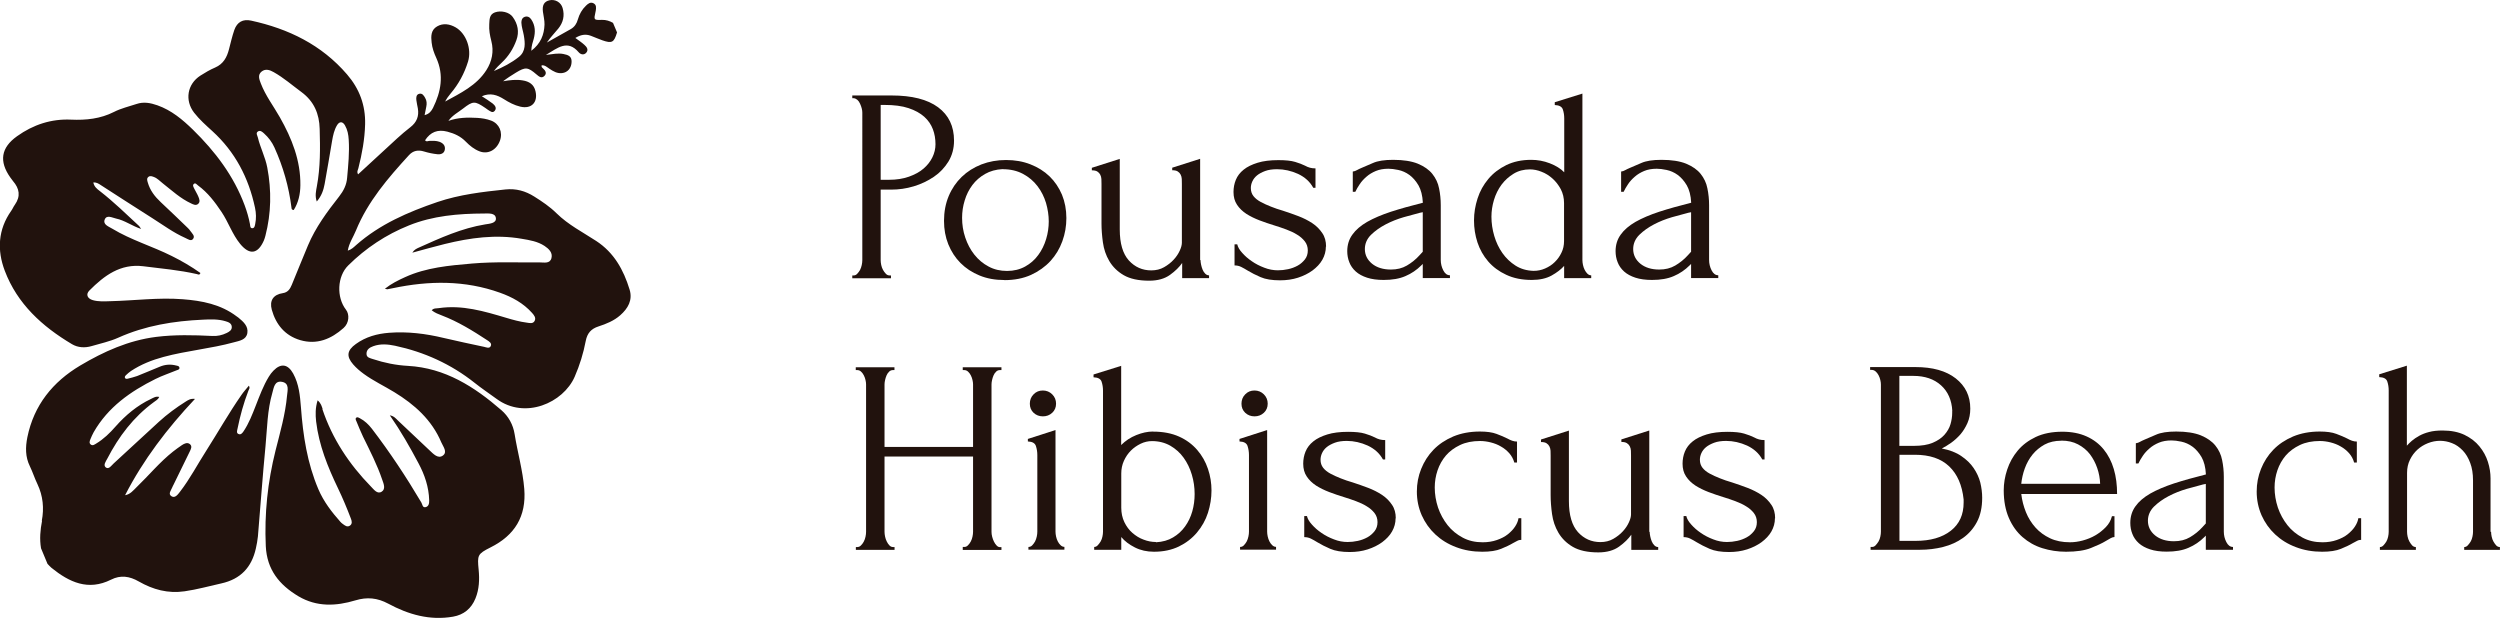
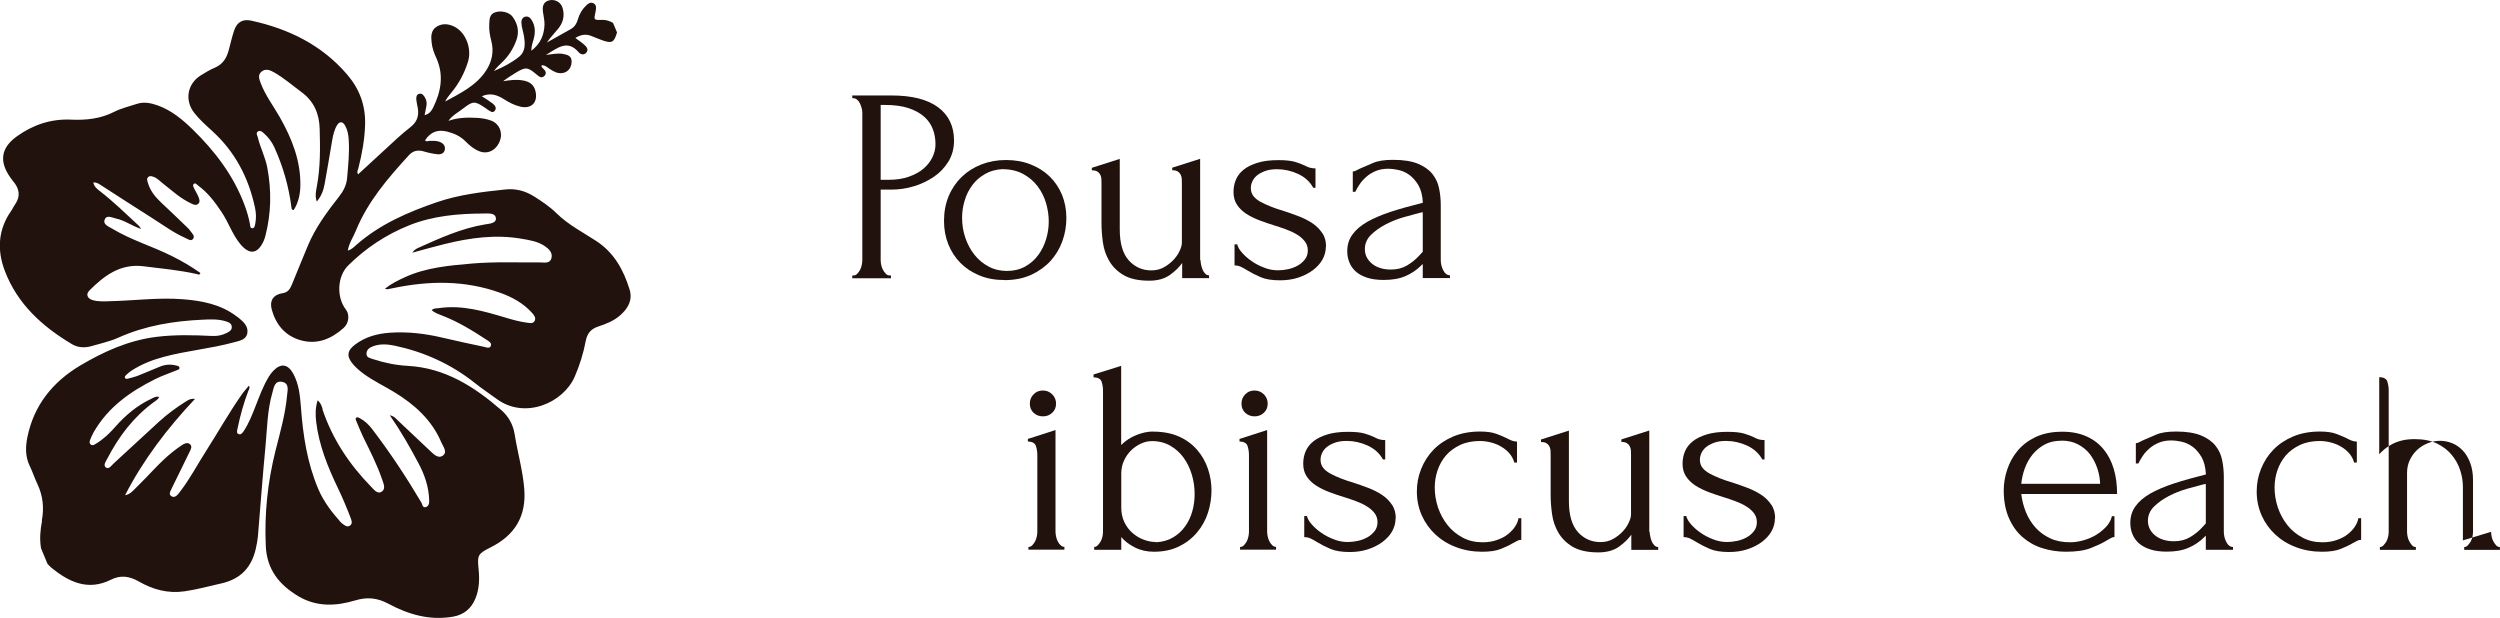
<svg xmlns="http://www.w3.org/2000/svg" viewBox="0 0 266.84 65.98">
  <defs>
    <style>.e{fill:#21120d;}</style>
  </defs>
  <g id="a" />
  <g id="b">
    <g id="c">
      <g>
        <g>
          <path class="e" d="M90.96,10.19h4.19c2.19,0,3.84,.42,4.98,1.26,1.13,.84,1.7,2.02,1.7,3.56,0,.83-.2,1.57-.59,2.22-.4,.65-.91,1.2-1.56,1.64s-1.36,.78-2.16,1.02c-.8,.24-1.6,.35-2.39,.35h-1.13v7.53c0,.16,.02,.33,.06,.52,.04,.19,.1,.36,.19,.52,.09,.16,.19,.3,.3,.41,.11,.12,.24,.18,.4,.18h.15v.3h-4.13v-.3h.15c.14,0,.27-.06,.38-.18s.22-.26,.3-.41c.08-.16,.14-.33,.18-.52,.04-.19,.06-.36,.06-.52V12.02c0-.28-.08-.59-.24-.95-.16-.35-.38-.55-.68-.59h-.15v-.3Zm3.04,1.03v7.97h.89c.79,0,1.5-.11,2.12-.33,.62-.22,1.14-.5,1.56-.86s.73-.76,.95-1.21c.22-.45,.33-.92,.33-1.39,0-.57-.09-1.11-.28-1.61-.19-.5-.49-.94-.92-1.33-.43-.38-.98-.69-1.68-.92-.69-.23-1.54-.34-2.55-.34h-.42Z" />
          <path class="e" d="M107.2,29.89c-.98,0-1.87-.16-2.66-.49-.79-.32-1.46-.77-2.02-1.33-.56-.56-.99-1.23-1.3-1.99-.31-.77-.46-1.6-.46-2.51,0-.96,.17-1.85,.5-2.64s.8-1.48,1.39-2.05c.59-.57,1.29-1.01,2.1-1.33,.81-.31,1.68-.47,2.63-.47s1.81,.15,2.6,.46c.79,.31,1.47,.73,2.04,1.28,.57,.55,1.01,1.21,1.33,1.96,.31,.76,.47,1.59,.47,2.5,0,.85-.14,1.67-.43,2.47-.29,.8-.71,1.5-1.27,2.11s-1.25,1.1-2.07,1.48c-.82,.37-1.77,.56-2.85,.56Zm-.19-11.84c-.71,.04-1.33,.21-1.87,.52-.54,.31-.99,.7-1.35,1.18-.36,.48-.64,1.03-.82,1.64-.19,.61-.28,1.23-.28,1.86,0,.73,.11,1.43,.34,2.11,.23,.68,.55,1.29,.97,1.82,.42,.53,.93,.96,1.52,1.27,.59,.32,1.25,.47,1.97,.47s1.37-.16,1.93-.47c.56-.31,1.03-.72,1.4-1.23,.37-.5,.65-1.07,.84-1.7,.19-.63,.28-1.26,.28-1.89s-.1-1.3-.29-1.96c-.2-.66-.5-1.26-.91-1.8s-.93-.98-1.55-1.31c-.62-.33-1.34-.5-2.16-.5Z" />
          <path class="e" d="M128.14,27.76c0,.14,.02,.3,.06,.49,.04,.19,.09,.36,.16,.53,.07,.17,.16,.31,.28,.43s.26,.18,.41,.18v.3h-2.87v-1.62c-.3,.43-.73,.86-1.3,1.27-.57,.41-1.31,.62-2.22,.62-1.14,0-2.05-.2-2.72-.59-.67-.39-1.18-.9-1.54-1.51s-.58-1.27-.68-1.99-.15-1.39-.15-2.02v-4.22c0-.18,0-.35-.01-.52-.01-.17-.05-.32-.12-.46-.07-.14-.17-.25-.31-.34-.14-.09-.33-.13-.59-.13v-.27l2.98-.95v7.53c0,1.5,.33,2.6,.97,3.31,.65,.71,1.45,1.06,2.39,1.06,.51,0,.97-.11,1.37-.34,.4-.23,.75-.5,1.03-.81,.29-.31,.5-.64,.65-.97,.15-.33,.22-.61,.22-.83v-6.29c0-.18,0-.35-.01-.52-.01-.17-.05-.32-.12-.46-.07-.14-.17-.25-.31-.34-.14-.09-.33-.13-.59-.13v-.27l2.98-.95v10.81Z" />
          <path class="e" d="M141.52,26.31c0,.51-.13,.98-.38,1.42s-.61,.81-1.05,1.14c-.44,.32-.96,.58-1.55,.77-.59,.19-1.23,.28-1.92,.28-.85,0-1.54-.11-2.07-.34-.53-.23-.98-.46-1.36-.69-.26-.16-.49-.29-.71-.4-.22-.11-.45-.16-.71-.16v-2.25h.29c.06,.28,.23,.58,.52,.9,.29,.33,.63,.63,1.03,.9,.4,.28,.85,.51,1.33,.69,.48,.19,.97,.28,1.46,.28,.35,0,.72-.04,1.09-.12,.37-.08,.71-.21,1.02-.38s.56-.4,.77-.66c.21-.27,.31-.59,.31-.96s-.11-.7-.32-.97c-.22-.28-.49-.52-.83-.72-.33-.21-.72-.39-1.15-.55-.43-.16-.87-.31-1.3-.44-.51-.16-1.03-.33-1.55-.53-.52-.2-.99-.43-1.4-.69-.41-.27-.75-.59-1-.97-.26-.38-.38-.84-.38-1.37,0-.45,.08-.89,.25-1.3,.17-.41,.44-.77,.83-1.08,.38-.31,.88-.55,1.49-.74,.61-.19,1.35-.28,2.22-.28,.77,0,1.36,.06,1.79,.19s.77,.26,1.05,.4c.18,.1,.35,.17,.53,.22,.18,.05,.37,.07,.59,.07v2.07h-.24c-.35-.65-.9-1.14-1.62-1.48-.73-.33-1.48-.5-2.24-.5-.49,0-.92,.06-1.27,.19s-.65,.29-.87,.47c-.23,.19-.39,.4-.5,.64-.11,.24-.16,.47-.16,.71,0,.33,.09,.62,.28,.86,.19,.24,.44,.44,.77,.62,.33,.18,.69,.34,1.09,.5,.4,.16,.83,.31,1.29,.44,.55,.18,1.1,.37,1.65,.58,.55,.21,1.04,.46,1.48,.75s.79,.65,1.06,1.05c.28,.4,.41,.89,.41,1.46Z" />
          <path class="e" d="M151.86,29.68v-1.51l-.15,.15c-.49,.49-1.06,.88-1.7,1.15-.64,.28-1.41,.41-2.32,.41-.69,0-1.28-.08-1.77-.24-.49-.16-.9-.38-1.21-.66-.32-.29-.55-.62-.69-.99-.15-.37-.22-.77-.22-1.18,0-.67,.18-1.26,.55-1.77,.36-.51,.89-.96,1.58-1.36,.69-.39,1.53-.75,2.53-1.08,.99-.32,2.13-.64,3.41-.96-.04-.77-.2-1.39-.47-1.86-.28-.47-.6-.84-.97-1.11s-.77-.44-1.18-.53c-.41-.09-.77-.13-1.06-.13-.51,0-.96,.08-1.34,.24-.38,.16-.72,.36-1,.61-.29,.25-.53,.51-.72,.8-.2,.29-.35,.56-.47,.81h-.27v-2.16c.16-.02,.31-.07,.44-.15,.14-.08,.31-.16,.5-.24,.29-.12,.7-.29,1.21-.52,.51-.23,1.23-.34,2.16-.34,1.08,0,1.96,.14,2.63,.41,.67,.28,1.19,.64,1.55,1.09,.36,.45,.61,.97,.72,1.55,.12,.58,.18,1.18,.18,1.79v5.85c0,.39,.09,.76,.27,1.11s.41,.52,.71,.52v.3h-2.86Zm0-2.81v-4.22l-.3,.06c-.47,.12-1.05,.28-1.73,.47-.68,.2-1.32,.45-1.93,.77-.61,.32-1.13,.69-1.57,1.12-.43,.43-.65,.94-.65,1.51,0,.63,.26,1.15,.77,1.57,.51,.41,1.18,.62,2.01,.62,.65,0,1.22-.14,1.71-.43,.49-.29,.95-.65,1.36-1.11l.32-.35Z" />
-           <path class="e" d="M166.95,29.68v-1.3c-.33,.37-.78,.72-1.34,1.03-.56,.31-1.27,.47-2.11,.47-1.04,0-1.95-.18-2.73-.55-.78-.36-1.42-.84-1.93-1.43-.51-.59-.89-1.27-1.14-2.02-.25-.76-.37-1.54-.37-2.35s.13-1.57,.38-2.35,.64-1.47,1.15-2.08c.51-.61,1.15-1.1,1.92-1.48,.77-.37,1.65-.56,2.66-.56,.67,0,1.33,.12,1.98,.37,.65,.25,1.16,.57,1.54,.96v-5.76c0-.33-.05-.65-.15-.95-.1-.29-.38-.45-.86-.47v-.3l2.95-.92V27.76c0,.16,.02,.33,.06,.52,.04,.19,.1,.36,.18,.52,.08,.16,.18,.3,.29,.41s.26,.18,.41,.18v.3h-2.89Zm-3.25-.77c.41,0,.82-.08,1.21-.25,.39-.17,.74-.39,1.03-.68,.3-.29,.54-.62,.72-1,.19-.38,.28-.8,.28-1.25v-4.05c0-.55-.12-1.05-.35-1.49-.24-.44-.53-.82-.89-1.14-.35-.31-.74-.56-1.17-.72-.42-.17-.83-.25-1.23-.25-.65,0-1.23,.15-1.74,.46s-.94,.7-1.3,1.18c-.35,.48-.62,1.02-.8,1.62-.18,.6-.27,1.2-.27,1.79,0,.69,.1,1.37,.3,2.05,.2,.68,.49,1.29,.87,1.83,.38,.54,.85,.99,1.4,1.34,.55,.35,1.19,.54,1.92,.56Z" />
-           <path class="e" d="M180.5,29.68v-1.51l-.15,.15c-.49,.49-1.06,.88-1.7,1.15-.64,.28-1.41,.41-2.32,.41-.69,0-1.28-.08-1.77-.24-.49-.16-.9-.38-1.21-.66-.32-.29-.55-.62-.69-.99-.15-.37-.22-.77-.22-1.18,0-.67,.18-1.26,.55-1.77,.36-.51,.89-.96,1.58-1.36,.69-.39,1.53-.75,2.53-1.08,.99-.32,2.13-.64,3.41-.96-.04-.77-.2-1.39-.47-1.86-.28-.47-.6-.84-.97-1.11s-.77-.44-1.18-.53c-.41-.09-.77-.13-1.06-.13-.51,0-.96,.08-1.34,.24-.38,.16-.72,.36-1,.61-.29,.25-.53,.51-.72,.8-.2,.29-.35,.56-.47,.81h-.27v-2.16c.16-.02,.31-.07,.44-.15,.14-.08,.31-.16,.5-.24,.29-.12,.7-.29,1.21-.52,.51-.23,1.23-.34,2.16-.34,1.08,0,1.96,.14,2.63,.41,.67,.28,1.19,.64,1.55,1.09,.36,.45,.61,.97,.72,1.55,.12,.58,.18,1.18,.18,1.79v5.85c0,.39,.09,.76,.27,1.11s.41,.52,.71,.52v.3h-2.86Zm0-2.81v-4.22l-.3,.06c-.47,.12-1.05,.28-1.73,.47-.68,.2-1.32,.45-1.93,.77-.61,.32-1.13,.69-1.57,1.12-.43,.43-.65,.94-.65,1.51,0,.63,.26,1.15,.77,1.57,.51,.41,1.18,.62,2.01,.62,.65,0,1.22-.14,1.71-.43,.49-.29,.95-.65,1.36-1.11l.32-.35Z" />
-           <path class="e" d="M102.77,58.38h.15c.14,0,.27-.05,.38-.16,.12-.11,.22-.25,.31-.41,.09-.17,.15-.34,.19-.53,.04-.19,.06-.36,.06-.52v-8.03h-9.45v8.03c0,.16,.02,.33,.06,.52,.04,.19,.1,.36,.18,.52,.08,.16,.17,.3,.28,.41,.11,.12,.24,.18,.4,.18h.15v.3h-4.13v-.3h.15c.14,0,.27-.05,.38-.16,.12-.11,.22-.25,.31-.41,.09-.17,.15-.34,.19-.53,.04-.19,.06-.36,.06-.52v-15.74c0-.14-.02-.3-.06-.47-.04-.18-.1-.34-.18-.5-.08-.16-.18-.29-.3-.4-.12-.11-.26-.16-.41-.16h-.15v-.3h4.13v.3h-.15c-.16,0-.3,.05-.41,.16-.12,.11-.21,.24-.28,.4s-.12,.32-.16,.5c-.04,.18-.06,.33-.06,.47v6.67h9.45v-6.67c0-.14-.02-.3-.06-.47-.04-.18-.1-.34-.18-.5s-.18-.29-.3-.4c-.12-.11-.26-.16-.41-.16h-.15v-.3h4.13v.3h-.15c-.16,0-.3,.05-.41,.16-.12,.11-.21,.24-.28,.4s-.12,.32-.16,.5c-.04,.18-.06,.33-.06,.47v15.74c0,.16,.02,.33,.07,.52,.05,.19,.11,.36,.19,.52,.08,.16,.17,.3,.28,.41,.11,.12,.23,.18,.37,.18h.15v.3h-4.13v-.3Z" />
          <path class="e" d="M109.77,58.68v-.3c.16,0,.3-.06,.41-.18s.22-.26,.3-.41c.08-.16,.14-.33,.18-.52,.04-.19,.06-.36,.06-.52v-8.18c0-.33-.05-.65-.15-.96-.1-.31-.38-.47-.86-.49v-.27l2.95-.95v10.84c0,.16,.02,.33,.06,.52,.04,.19,.1,.36,.18,.52,.08,.16,.18,.3,.3,.41,.12,.12,.26,.18,.41,.18v.3h-3.84Zm.15-15.59c0-.39,.13-.73,.4-1,.27-.28,.6-.41,.99-.41s.73,.14,1,.41c.28,.28,.41,.61,.41,1s-.14,.72-.41,.97c-.28,.26-.61,.38-1,.38s-.72-.13-.99-.38c-.27-.26-.4-.58-.4-.97Z" />
          <path class="e" d="M123.09,46.07c1.06,0,1.98,.18,2.76,.53s1.42,.83,1.93,1.42c.51,.59,.9,1.27,1.15,2.02,.26,.76,.38,1.53,.38,2.32s-.13,1.6-.38,2.38-.65,1.48-1.17,2.1c-.52,.62-1.17,1.12-1.93,1.49-.77,.37-1.65,.56-2.66,.56-.75,0-1.43-.15-2.04-.46s-1.09-.67-1.45-1.11v1.36h-2.89v-.3c.14,0,.27-.06,.38-.18s.22-.26,.31-.41c.09-.16,.15-.33,.19-.52,.04-.19,.06-.36,.06-.52v-15.06c0-.33-.05-.65-.15-.95-.1-.3-.38-.45-.86-.47v-.3l2.95-.92v8.45c.45-.45,.99-.81,1.61-1.06s1.22-.38,1.79-.38Zm.29,11.81c.71-.04,1.32-.21,1.83-.52,.51-.3,.94-.69,1.28-1.17,.34-.47,.6-1.01,.77-1.61,.17-.6,.25-1.22,.25-1.85,0-.71-.1-1.4-.3-2.07-.2-.67-.49-1.27-.87-1.8-.38-.53-.86-.96-1.43-1.29-.57-.32-1.22-.49-1.95-.49-.41,0-.82,.09-1.21,.28-.39,.19-.74,.43-1.05,.74-.31,.31-.55,.67-.74,1.09-.19,.42-.28,.87-.28,1.34v3.66c0,.57,.11,1.08,.33,1.54,.22,.45,.5,.84,.86,1.15s.75,.56,1.2,.72c.44,.17,.88,.25,1.31,.25Z" />
          <path class="e" d="M132.36,58.68v-.3c.16,0,.3-.06,.41-.18s.22-.26,.3-.41c.08-.16,.14-.33,.18-.52,.04-.19,.06-.36,.06-.52v-8.18c0-.33-.05-.65-.15-.96-.1-.31-.38-.47-.86-.49v-.27l2.95-.95v10.84c0,.16,.02,.33,.06,.52,.04,.19,.1,.36,.18,.52,.08,.16,.18,.3,.3,.41,.12,.12,.26,.18,.41,.18v.3h-3.84Zm.15-15.59c0-.39,.13-.73,.4-1,.27-.28,.6-.41,.99-.41s.73,.14,1,.41c.28,.28,.41,.61,.41,1s-.14,.72-.41,.97c-.28,.26-.61,.38-1,.38s-.72-.13-.99-.38c-.27-.26-.4-.58-.4-.97Z" />
          <path class="e" d="M148.96,55.31c0,.51-.13,.98-.38,1.42s-.61,.81-1.05,1.14c-.44,.32-.96,.58-1.55,.77-.59,.19-1.23,.28-1.92,.28-.85,0-1.54-.11-2.07-.34-.53-.23-.98-.46-1.36-.69-.26-.16-.49-.29-.71-.4-.22-.11-.45-.16-.71-.16v-2.25h.29c.06,.28,.23,.58,.52,.9,.29,.33,.63,.63,1.03,.9,.4,.28,.85,.51,1.33,.69,.48,.19,.97,.28,1.46,.28,.35,0,.72-.04,1.09-.12,.37-.08,.71-.21,1.02-.38s.56-.4,.77-.66c.21-.27,.31-.59,.31-.96s-.11-.7-.32-.97c-.22-.28-.49-.52-.83-.72-.33-.21-.72-.39-1.15-.55-.43-.16-.87-.31-1.3-.44-.51-.16-1.03-.33-1.55-.53-.52-.2-.99-.43-1.4-.69-.41-.27-.75-.59-1-.97-.26-.38-.38-.84-.38-1.37,0-.45,.08-.89,.25-1.3,.17-.41,.44-.77,.83-1.08,.38-.31,.88-.55,1.49-.74,.61-.19,1.35-.28,2.22-.28,.77,0,1.36,.06,1.79,.19s.77,.26,1.05,.4c.18,.1,.35,.17,.53,.22,.18,.05,.37,.07,.59,.07v2.07h-.24c-.35-.65-.9-1.14-1.62-1.48-.73-.33-1.48-.5-2.24-.5-.49,0-.92,.06-1.27,.19s-.65,.29-.87,.47c-.23,.19-.39,.4-.5,.64-.11,.24-.16,.47-.16,.71,0,.33,.09,.62,.28,.86,.19,.24,.44,.44,.77,.62,.33,.18,.69,.34,1.09,.5,.4,.16,.83,.31,1.29,.44,.55,.18,1.1,.37,1.65,.58,.55,.21,1.04,.46,1.48,.75s.79,.65,1.06,1.05c.28,.4,.41,.89,.41,1.46Z" />
          <path class="e" d="M162.4,57.62c-.16,0-.31,.03-.44,.1-.14,.07-.3,.15-.47,.25-.33,.2-.76,.4-1.27,.61-.51,.21-1.18,.31-2.01,.31-1,0-1.93-.16-2.79-.49-.86-.32-1.6-.78-2.22-1.36-.62-.58-1.1-1.26-1.45-2.04-.34-.78-.52-1.62-.52-2.53,0-.85,.15-1.65,.46-2.42,.31-.77,.74-1.45,1.31-2.04,.57-.59,1.27-1.06,2.11-1.42,.84-.35,1.79-.53,2.85-.53,.73,0,1.32,.08,1.77,.25,.45,.17,.84,.33,1.15,.49,.18,.1,.35,.18,.52,.24,.17,.06,.34,.09,.52,.09v2.24h-.29c-.1-.37-.28-.7-.53-.99-.26-.29-.55-.53-.89-.72-.33-.2-.7-.34-1.09-.44-.39-.1-.78-.15-1.15-.15-.81,0-1.52,.14-2.13,.43-.61,.29-1.11,.66-1.51,1.12-.39,.46-.69,.99-.89,1.58s-.3,1.2-.3,1.83c0,.73,.12,1.44,.35,2.14,.24,.7,.58,1.32,1.02,1.88s.98,.99,1.61,1.33c.63,.34,1.34,.5,2.13,.5,.55,0,1.06-.08,1.52-.24,.46-.16,.86-.36,1.18-.62,.32-.26,.59-.54,.78-.84,.2-.31,.31-.6,.35-.87h.3v2.3Z" />
          <path class="e" d="M176.08,56.76c0,.14,.02,.3,.06,.49,.04,.19,.09,.36,.16,.53,.07,.17,.16,.31,.28,.43s.26,.18,.41,.18v.3h-2.87v-1.62c-.3,.43-.73,.86-1.3,1.27-.57,.41-1.31,.62-2.22,.62-1.14,0-2.05-.2-2.72-.59-.67-.39-1.18-.9-1.54-1.51s-.58-1.27-.68-1.99-.15-1.39-.15-2.02v-4.22c0-.18,0-.35-.01-.52-.01-.17-.05-.32-.12-.46-.07-.14-.17-.25-.31-.34-.14-.09-.33-.13-.59-.13v-.27l2.98-.95v7.53c0,1.5,.33,2.6,.97,3.31,.65,.71,1.45,1.06,2.39,1.06,.51,0,.97-.11,1.37-.34,.4-.23,.75-.5,1.03-.81,.29-.31,.5-.64,.65-.97,.15-.33,.22-.61,.22-.83v-6.29c0-.18,0-.35-.01-.52-.01-.17-.05-.32-.12-.46-.07-.14-.17-.25-.31-.34-.14-.09-.33-.13-.59-.13v-.27l2.98-.95v10.81Z" />
          <path class="e" d="M189.45,55.31c0,.51-.13,.98-.38,1.42s-.61,.81-1.05,1.14c-.44,.32-.96,.58-1.55,.77-.59,.19-1.23,.28-1.92,.28-.85,0-1.54-.11-2.07-.34-.53-.23-.98-.46-1.36-.69-.26-.16-.49-.29-.71-.4-.22-.11-.45-.16-.71-.16v-2.25h.29c.06,.28,.23,.58,.52,.9,.29,.33,.63,.63,1.03,.9,.4,.28,.85,.51,1.33,.69,.48,.19,.97,.28,1.46,.28,.35,0,.72-.04,1.09-.12,.37-.08,.71-.21,1.02-.38s.56-.4,.77-.66c.21-.27,.31-.59,.31-.96s-.11-.7-.32-.97c-.22-.28-.49-.52-.83-.72-.33-.21-.72-.39-1.15-.55-.43-.16-.87-.31-1.3-.44-.51-.16-1.03-.33-1.55-.53-.52-.2-.99-.43-1.4-.69-.41-.27-.75-.59-1-.97-.26-.38-.38-.84-.38-1.37,0-.45,.08-.89,.25-1.3,.17-.41,.44-.77,.83-1.08,.38-.31,.88-.55,1.49-.74,.61-.19,1.35-.28,2.22-.28,.77,0,1.36,.06,1.79,.19s.77,.26,1.05,.4c.18,.1,.35,.17,.53,.22,.18,.05,.37,.07,.59,.07v2.07h-.24c-.35-.65-.9-1.14-1.62-1.48-.73-.33-1.48-.5-2.24-.5-.49,0-.92,.06-1.27,.19s-.65,.29-.87,.47c-.23,.19-.39,.4-.5,.64-.11,.24-.16,.47-.16,.71,0,.33,.09,.62,.28,.86,.19,.24,.44,.44,.77,.62,.33,.18,.69,.34,1.09,.5,.4,.16,.83,.31,1.29,.44,.55,.18,1.1,.37,1.65,.58,.55,.21,1.04,.46,1.48,.75s.79,.65,1.06,1.05c.28,.4,.41,.89,.41,1.46Z" />
-           <path class="e" d="M199.67,58.38h.15c.14,0,.27-.06,.38-.18s.22-.26,.31-.41c.09-.16,.15-.33,.19-.52,.04-.19,.06-.36,.06-.52v-15.71c0-.14-.02-.3-.06-.47-.04-.18-.1-.35-.19-.52-.09-.17-.2-.31-.32-.41-.13-.11-.27-.16-.43-.16h-.15v-.3h4.84c1.83,0,3.26,.4,4.3,1.21,1.03,.81,1.55,1.88,1.55,3.22,0,.57-.1,1.08-.3,1.54-.2,.45-.45,.86-.75,1.21-.31,.35-.64,.65-.99,.9-.35,.25-.69,.45-1,.61,.83,.16,1.52,.42,2.07,.8,.55,.37,1,.8,1.33,1.29s.57,1,.71,1.55c.13,.55,.2,1.09,.2,1.62,0,1.02-.19,1.89-.56,2.58-.37,.7-.87,1.27-1.49,1.71-.62,.44-1.33,.76-2.12,.96-.8,.2-1.62,.3-2.46,.3h-5.28v-.3Zm8.71-14.52c-.06-1.15-.46-2.06-1.2-2.73-.74-.67-1.73-1.01-2.97-1.01h-1.48v7.47h1.54c.83,0,1.5-.11,2.02-.33,.52-.22,.94-.5,1.25-.85,.31-.35,.53-.73,.65-1.14,.12-.42,.18-.82,.18-1.22v-.21Zm1.21,9.45c-.16-1.52-.67-2.7-1.54-3.53-.87-.83-2.09-1.24-3.66-1.24h-1.65v9.19h1.71c1.6,0,2.85-.36,3.77-1.08,.92-.72,1.37-1.72,1.37-3.01v-.33Z" />
          <path class="e" d="M215.74,52.71c.08,.69,.25,1.34,.5,1.96s.6,1.17,1.02,1.64c.42,.47,.94,.85,1.55,1.14,.61,.29,1.32,.43,2.13,.43,.43,0,.89-.06,1.37-.19,.48-.13,.93-.31,1.34-.55,.41-.24,.78-.53,1.11-.87,.33-.34,.55-.73,.66-1.17h.27v2.22c-.12,0-.25,.04-.4,.12-.15,.08-.32,.18-.52,.3-.39,.24-.93,.49-1.59,.75-.67,.27-1.56,.4-2.66,.4-.89,0-1.73-.13-2.53-.38s-1.5-.65-2.11-1.18c-.61-.53-1.1-1.21-1.46-2.04-.36-.83-.55-1.81-.55-2.95,0-.73,.12-1.47,.37-2.22,.25-.75,.62-1.42,1.12-2.02,.5-.6,1.15-1.09,1.93-1.46,.79-.37,1.73-.56,2.84-.56,.98,0,1.85,.17,2.58,.5,.74,.33,1.35,.8,1.83,1.39,.48,.59,.84,1.29,1.08,2.1,.24,.81,.35,1.69,.35,2.66h-10.25Zm4.28-5.67c-.69,0-1.29,.14-1.79,.41-.5,.28-.93,.63-1.28,1.06s-.63,.93-.83,1.48c-.2,.55-.32,1.1-.38,1.65h8.42c-.02-.57-.12-1.13-.31-1.68-.19-.55-.45-1.04-.78-1.48-.33-.43-.76-.78-1.27-1.05-.51-.27-1.1-.4-1.77-.4Z" />
          <path class="e" d="M235.44,58.68v-1.51l-.15,.15c-.49,.49-1.06,.88-1.7,1.15-.64,.28-1.41,.41-2.32,.41-.69,0-1.28-.08-1.77-.24-.49-.16-.9-.38-1.21-.66-.32-.29-.55-.62-.69-.99-.15-.37-.22-.77-.22-1.18,0-.67,.18-1.26,.55-1.77,.36-.51,.89-.96,1.58-1.36,.69-.39,1.53-.75,2.53-1.08,.99-.32,2.13-.64,3.41-.96-.04-.77-.2-1.39-.47-1.86-.28-.47-.6-.84-.97-1.11s-.77-.44-1.18-.53c-.41-.09-.77-.13-1.06-.13-.51,0-.96,.08-1.34,.24-.38,.16-.72,.36-1,.61-.29,.25-.53,.51-.72,.8-.2,.29-.35,.56-.47,.81h-.27v-2.16c.16-.02,.31-.07,.44-.15,.14-.08,.31-.16,.5-.24,.29-.12,.7-.29,1.21-.52,.51-.23,1.23-.34,2.16-.34,1.08,0,1.96,.14,2.63,.41,.67,.28,1.19,.64,1.55,1.09,.36,.45,.61,.97,.72,1.55,.12,.58,.18,1.18,.18,1.79v5.85c0,.39,.09,.76,.27,1.11s.41,.52,.71,.52v.3h-2.86Zm0-2.81v-4.22l-.3,.06c-.47,.12-1.05,.28-1.73,.47-.68,.2-1.32,.45-1.93,.77-.61,.32-1.13,.69-1.57,1.12-.43,.43-.65,.94-.65,1.51,0,.63,.26,1.15,.77,1.57,.51,.41,1.18,.62,2.01,.62,.65,0,1.22-.14,1.71-.43,.49-.29,.95-.65,1.36-1.11l.32-.35Z" />
          <path class="e" d="M252.04,57.62c-.16,0-.31,.03-.44,.1-.14,.07-.3,.15-.47,.25-.33,.2-.76,.4-1.27,.61-.51,.21-1.18,.31-2.01,.31-1,0-1.93-.16-2.79-.49-.86-.32-1.6-.78-2.22-1.36-.62-.58-1.1-1.26-1.45-2.04-.34-.78-.52-1.62-.52-2.53,0-.85,.15-1.65,.46-2.42,.31-.77,.74-1.45,1.31-2.04,.57-.59,1.27-1.06,2.11-1.42,.84-.35,1.79-.53,2.85-.53,.73,0,1.32,.08,1.77,.25,.45,.17,.84,.33,1.15,.49,.18,.1,.35,.18,.52,.24,.17,.06,.34,.09,.52,.09v2.24h-.29c-.1-.37-.28-.7-.53-.99-.26-.29-.55-.53-.89-.72-.33-.2-.7-.34-1.09-.44-.39-.1-.78-.15-1.15-.15-.81,0-1.52,.14-2.13,.43-.61,.29-1.11,.66-1.51,1.12-.39,.46-.69,.99-.89,1.58s-.3,1.2-.3,1.83c0,.73,.12,1.44,.35,2.14,.24,.7,.58,1.32,1.02,1.88s.98,.99,1.61,1.33c.63,.34,1.34,.5,2.13,.5,.55,0,1.06-.08,1.52-.24,.46-.16,.86-.36,1.18-.62,.32-.26,.59-.54,.78-.84,.2-.31,.31-.6,.35-.87h.3v2.3Z" />
-           <path class="e" d="M265.89,56.76c0,.16,.02,.33,.06,.52,.04,.19,.1,.36,.19,.52,.09,.16,.19,.3,.29,.41s.24,.18,.4,.18v.3h-3.81v-.3c.14,0,.27-.06,.38-.18s.22-.26,.31-.41c.09-.16,.15-.33,.19-.52,.04-.19,.06-.36,.06-.52v-5.49c0-.71-.1-1.33-.3-1.86-.2-.53-.46-.98-.8-1.33-.34-.35-.71-.62-1.14-.78-.42-.17-.85-.25-1.28-.25s-.86,.08-1.29,.25-.8,.4-1.12,.69c-.33,.3-.59,.65-.8,1.08-.21,.42-.31,.89-.31,1.4v6.29c0,.16,.02,.33,.06,.52,.04,.19,.1,.36,.19,.52,.09,.16,.19,.3,.29,.41s.24,.18,.4,.18v.3h-3.84v-.3c.14,0,.27-.06,.38-.18s.22-.26,.31-.41c.09-.16,.15-.33,.19-.52,.04-.19,.06-.36,.06-.52v-15.09c0-.33-.05-.65-.15-.95-.1-.3-.38-.45-.86-.47v-.3l2.95-.92v8.54c.14-.16,.31-.33,.53-.52,.22-.19,.48-.36,.78-.53,.31-.17,.66-.31,1.06-.41,.4-.11,.88-.16,1.43-.16,.93,0,1.71,.16,2.36,.47,.65,.32,1.18,.72,1.59,1.23,.41,.5,.71,1.05,.9,1.65,.19,.6,.28,1.19,.28,1.76v5.7Z" />
+           <path class="e" d="M265.89,56.76c0,.16,.02,.33,.06,.52,.04,.19,.1,.36,.19,.52,.09,.16,.19,.3,.29,.41s.24,.18,.4,.18v.3h-3.81v-.3c.14,0,.27-.06,.38-.18s.22-.26,.31-.41c.09-.16,.15-.33,.19-.52,.04-.19,.06-.36,.06-.52v-5.49c0-.71-.1-1.33-.3-1.86-.2-.53-.46-.98-.8-1.33-.34-.35-.71-.62-1.14-.78-.42-.17-.85-.25-1.28-.25s-.86,.08-1.29,.25-.8,.4-1.12,.69c-.33,.3-.59,.65-.8,1.08-.21,.42-.31,.89-.31,1.4v6.29c0,.16,.02,.33,.06,.52,.04,.19,.1,.36,.19,.52,.09,.16,.19,.3,.29,.41s.24,.18,.4,.18v.3h-3.84v-.3c.14,0,.27-.06,.38-.18s.22-.26,.31-.41c.09-.16,.15-.33,.19-.52,.04-.19,.06-.36,.06-.52v-15.09c0-.33-.05-.65-.15-.95-.1-.3-.38-.45-.86-.47v-.3v8.54c.14-.16,.31-.33,.53-.52,.22-.19,.48-.36,.78-.53,.31-.17,.66-.31,1.06-.41,.4-.11,.88-.16,1.43-.16,.93,0,1.71,.16,2.36,.47,.65,.32,1.18,.72,1.59,1.23,.41,.5,.71,1.05,.9,1.65,.19,.6,.28,1.19,.28,1.76v5.7Z" />
        </g>
        <g id="d">
          <path class="e" d="M4.46,55.59c.26-1.34,.13-2.66-.46-3.91-.3-.62-.51-1.29-.81-1.91-.5-1.01-.48-2.04-.27-3.1,.7-3.43,2.71-5.91,5.65-7.66,2.51-1.49,5.16-2.68,8.09-3.05,1.99-.25,4-.2,6-.1,.54,.03,1.05-.08,1.54-.32,.28-.14,.55-.3,.54-.64-.01-.39-.35-.52-.66-.61-.78-.24-1.6-.21-2.4-.17-3.13,.14-6.18,.63-9.07,1.93-.89,.4-1.88,.61-2.83,.89-.72,.21-1.46,.17-2.09-.2-3.18-1.89-5.84-4.3-7.18-7.84-.83-2.19-.73-4.39,.69-6.4,.15-.21,.24-.45,.39-.65,.63-.9,.49-1.72-.2-2.52-.1-.12-.2-.26-.29-.39C-.11,17.23,.09,15.77,1.82,14.54c1.72-1.23,3.65-1.87,5.77-1.77,1.59,.07,3.13-.09,4.57-.82,.76-.39,1.6-.58,2.41-.85,.76-.26,1.49-.12,2.23,.14,1.5,.53,2.68,1.52,3.79,2.6,2.38,2.33,4.36,4.93,5.53,8.09,.24,.65,.43,1.31,.56,1.99,.03,.17,.01,.44,.24,.44,.26,0,.28-.28,.32-.46,.12-.57,.1-1.15-.02-1.72-.68-3.2-2.12-5.97-4.56-8.19-.68-.62-1.37-1.23-1.94-1.96-1.02-1.32-.74-3.05,.67-3.96,.5-.32,1.03-.63,1.57-.86,.88-.38,1.26-1.09,1.48-1.95,.18-.69,.34-1.39,.57-2.06,.3-.85,.92-1.19,1.79-1,3.99,.87,7.52,2.58,10.24,5.74,1.33,1.54,1.98,3.3,1.93,5.32-.04,1.6-.33,3.16-.72,4.7-.05,.19-.19,.37-.03,.65,1.4-1.29,2.78-2.57,4.17-3.84,.46-.42,.93-.82,1.42-1.2,.67-.52,.93-1.17,.79-2-.05-.3-.13-.59-.16-.88-.03-.28-.02-.6,.31-.68,.32-.08,.49,.19,.63,.44,.17,.29,.19,.61,.12,.94-.05,.27-.11,.53-.18,.9,.51-.13,.73-.45,.9-.78,.85-1.72,1.18-3.48,.35-5.32-.24-.52-.44-1.07-.5-1.65-.08-.66-.08-1.34,.58-1.72,.65-.38,1.35-.26,1.98,.1,1.13,.65,1.73,2.31,1.33,3.64-.39,1.27-1.01,2.42-1.87,3.43-.22,.26-.42,.54-.58,.85,1.64-.9,3.36-1.72,4.4-3.35,.59-.92,.83-1.99,.53-3.12-.15-.58-.26-1.17-.22-1.78,.03-.5,0-1.05,.61-1.27,.65-.23,1.52-.03,1.89,.48,.55,.75,.72,1.6,.4,2.48-.33,.92-.85,1.74-1.57,2.41-.3,.28-.58,.56-.83,.89,.96-.4,1.87-.87,2.67-1.51,.75-.6,.66-1.47,.52-2.3-.08-.45-.24-.89-.26-1.35,0-.27,.07-.51,.35-.62,.31-.11,.55,.04,.71,.28,.43,.64,.45,1.34,.26,2.06-.1,.37-.25,.73-.26,1.28,1.01-.77,1.37-1.72,1.41-2.8,.01-.45-.11-.91-.17-1.37-.09-.7,.13-1.09,.7-1.22,.61-.14,1.23,.22,1.4,.82,.24,.82,.06,1.56-.46,2.2-.4,.49-.85,.95-1.22,1.49,.85-.48,1.71-.96,2.56-1.44,.4-.23,.63-.59,.75-1.03,.16-.56,.44-1.06,.87-1.47,.22-.21,.47-.42,.8-.25,.33,.17,.28,.49,.24,.79,0,.05-.02,.09-.03,.14-.19,.85-.19,.87,.69,.84,.43-.01,.82,.11,1.18,.32l.43,1.02c-.32,1.08-.54,1.2-1.57,.84-.41-.14-.81-.33-1.22-.48-.58-.22-1.11-.11-1.66,.23,.36,.27,.69,.48,.97,.74,.25,.22,.47,.52,.19,.84-.25,.28-.61,.18-.8-.05-1.2-1.4-2.24-.47-3.5,.28,.75-.09,1.3-.21,1.86-.1,.5,.1,.9,.23,.88,.84-.01,.65-.42,1.14-1.02,1.2-.52,.06-.93-.19-1.34-.46-.26-.17-.49-.41-.84-.37-.04,.18,.06,.25,.14,.32,.27,.24,.45,.53,.15,.82-.31,.3-.59,.04-.84-.17-.92-.79-1.17-.81-2.19-.19-.47,.29-.93,.58-1.37,.92,.7-.12,1.4-.21,2.09-.09,.69,.11,1.21,.43,1.37,1.17,.27,1.18-.44,1.91-1.63,1.63-.63-.15-1.2-.45-1.75-.8-.7-.44-1.44-.71-2.35-.31,.43,.28,.81,.51,1.16,.78,.23,.19,.46,.47,.22,.77-.24,.3-.5,.03-.73-.1-.1-.06-.19-.13-.28-.2-1.12-.76-1.31-.76-2.38,.07-.53,.41-1.14,.72-1.56,1.31,1.01-.36,2.04-.38,3.07-.32,.51,.03,1.01,.11,1.49,.29,.87,.33,1.27,1.24,.94,2.15-.37,1-1.28,1.48-2.18,1.13-.57-.22-1.04-.6-1.46-1.03-.55-.57-1.21-.87-1.97-1.07-1.04-.27-1.8,.04-2.38,.92,.15,.2,.34,.06,.5,.06,.35,0,.69-.02,1.03,.1,.39,.14,.65,.41,.58,.83-.06,.42-.44,.54-.79,.5-.48-.05-.96-.15-1.42-.29-.64-.2-1.18-.1-1.63,.4-2.23,2.44-4.38,4.93-5.65,8.04-.28,.69-.73,1.32-.87,2.14,.42-.13,.65-.38,.9-.6,2.52-2.22,5.54-3.52,8.67-4.59,2.36-.8,4.8-1.08,7.25-1.34,1.14-.12,2.14,.16,3.09,.76,.84,.53,1.66,1.08,2.37,1.78,1.25,1.23,2.8,2.02,4.24,2.96,1.9,1.24,2.92,3.09,3.56,5.18,.35,1.13-.17,2.02-1,2.75-.67,.59-1.49,.92-2.32,1.19-.78,.25-1.2,.72-1.36,1.55-.25,1.31-.64,2.58-1.18,3.82-1.22,2.79-5.31,4.6-8.34,2.36-.78-.57-1.59-1.11-2.34-1.71-2.52-2-5.37-3.29-8.5-3.96-.77-.16-1.55-.23-2.32,.05-.39,.14-.73,.36-.72,.82,0,.41,.41,.46,.7,.56,1.21,.4,2.45,.65,3.72,.72,3.97,.22,7.1,2.23,9.98,4.73,.75,.65,1.25,1.54,1.41,2.56,.31,1.95,.87,3.86,1.03,5.85,.23,2.93-1.02,4.95-3.61,6.24-1.39,.7-1.41,.83-1.26,2.38,.1,1.04,.06,2.08-.34,3.06-.44,1.08-1.24,1.75-2.4,1.95-2.48,.43-4.76-.23-6.91-1.39-1.16-.62-2.26-.73-3.51-.35-2.06,.62-4.12,.72-6.08-.44-2.04-1.22-3.36-2.84-3.48-5.35-.16-3.46,.2-6.85,1.04-10.2,.49-1.94,1.05-3.87,1.23-5.88,.05-.53,.27-1.29-.51-1.45-.83-.17-.9,.61-1.06,1.17-.54,1.85-.55,3.78-.73,5.68-.31,3.21-.54,6.43-.81,9.64-.04,.43-.13,.87-.22,1.29-.45,2.01-1.62,3.27-3.69,3.73-1.3,.29-2.59,.65-3.91,.84-1.78,.26-3.38-.18-4.9-1.05-.97-.56-1.94-.71-2.96-.19-2.44,1.22-4.45,.27-6.34-1.25-.16-.13-.29-.29-.44-.44l-.69-1.66c-.17-.99-.08-1.96,.11-2.95Zm29.94-11.95c1.06,3.19,2.87,5.91,5.2,8.3,.31,.31,.67,.84,1.14,.54,.45-.28,.21-.85,.06-1.27-.54-1.6-1.31-3.09-2.05-4.6-.26-.54-.48-1.1-.71-1.65-.05-.12-.15-.27-.01-.38,.12-.1,.26,0,.38,.06,.52,.27,.93,.67,1.29,1.13,1.92,2.51,3.66,5.14,5.27,7.86,.12,.2,.12,.58,.46,.5,.35-.08,.39-.44,.38-.74-.04-1.41-.48-2.71-1.14-3.94-.91-1.72-1.88-3.42-3.06-5.12,.45,.08,.64,.34,.86,.55,1.13,1.05,2.24,2.13,3.37,3.18,.4,.37,.89,.93,1.41,.58,.56-.38,.04-.98-.15-1.43-1.01-2.39-2.85-4.03-5.01-5.35-1.08-.66-2.23-1.2-3.26-1.95-.41-.3-.8-.63-1.13-1.01-.75-.86-.67-1.5,.28-2.18,1.06-.77,2.27-1.1,3.55-1.2,1.97-.15,3.91,.09,5.82,.55,1.43,.34,2.88,.64,4.32,.95,.23,.05,.55,.21,.7-.06,.17-.32-.16-.51-.37-.65-1.54-1.01-3.11-1.98-4.84-2.64-.36-.14-.73-.27-1.08-.55,.21-.25,.51-.19,.75-.23,2.5-.37,4.84,.33,7.19,1.03,.73,.22,1.46,.42,2.22,.52,.29,.04,.64,.14,.82-.18,.18-.34-.06-.62-.27-.86-.93-1.04-2.12-1.69-3.41-2.15-3.76-1.35-7.59-1.3-11.44-.49-.2,.04-.41,.09-.61,.12-.04,0-.09-.02-.25-.06,.7-.55,1.43-.91,2.16-1.24,2.26-1.03,4.7-1.24,7.14-1.45,2.42-.21,4.83-.1,7.25-.12,.45,0,1.07,.16,1.23-.46,.15-.59-.29-1-.74-1.3-.73-.48-1.58-.62-2.42-.76-2.78-.49-5.51-.11-8.21,.55-1.14,.28-2.26,.6-3.48,.93,.2-.32,.45-.43,.69-.54,2.29-1.03,4.58-2.07,7.09-2.48,.45-.07,1.19-.12,1.14-.65-.05-.6-.8-.51-1.28-.51-2.73,.01-5.45,.24-8,1.27-2.44,.98-4.61,2.42-6.48,4.27-1.19,1.17-1.27,3.41-.24,4.73,.39,.5,.34,1.42-.26,1.95-1.32,1.18-2.85,1.82-4.64,1.29-1.61-.48-2.58-1.66-3.02-3.24-.27-.98,.17-1.62,1.17-1.77,.55-.08,.78-.45,.96-.88,.58-1.4,1.14-2.81,1.73-4.21,.81-1.93,2.05-3.6,3.33-5.23,.47-.6,.79-1.23,.85-1.99,.12-1.35,.26-2.71,.17-4.07-.03-.54-.13-1.06-.4-1.53-.25-.43-.59-.44-.85-.01-.3,.5-.42,1.07-.52,1.64-.27,1.54-.51,3.09-.8,4.63-.12,.65-.33,1.28-.84,1.87-.21-.61-.08-1.12,.01-1.62,.38-2.03,.36-4.08,.3-6.13-.04-1.61-.6-2.94-1.94-3.93-.98-.72-1.9-1.53-2.97-2.13-.42-.24-.88-.39-1.29-.06-.44,.36-.25,.83-.08,1.27,.5,1.3,1.35,2.41,2.03,3.61,1.28,2.26,2.22,4.61,2.19,7.25-.01,.95-.21,1.86-.71,2.65-.23-.02-.23-.14-.24-.26-.28-2.23-.89-4.37-1.82-6.42-.26-.57-.63-1.07-1.1-1.49-.18-.16-.41-.39-.67-.21-.24,.17-.05,.42,0,.63,.26,1.1,.8,2.1,1.01,3.23,.46,2.44,.42,4.86-.2,7.26-.05,.18-.1,.36-.17,.52-.64,1.45-1.53,1.57-2.53,.35-.84-1.03-1.25-2.31-1.98-3.4-.71-1.06-1.47-2.07-2.51-2.83-.14-.1-.28-.33-.46-.16-.16,.15-.01,.35,.06,.51,.14,.29,.32,.56,.44,.86,.1,.25,.22,.55-.05,.77-.23,.18-.49,.05-.72-.06-1.15-.53-2.06-1.38-3.04-2.15-.31-.24-.57-.54-.95-.68-.2-.07-.4-.16-.59,0-.19,.16-.12,.38-.06,.58,.24,.85,.75,1.51,1.39,2.11,.96,.89,1.9,1.81,2.85,2.72,.12,.11,.23,.23,.32,.37,.18,.26,.52,.53,.27,.84-.22,.28-.56,0-.82-.11-1.27-.56-2.38-1.39-3.55-2.13-1.83-1.15-3.64-2.34-5.47-3.51-.23-.15-.45-.31-.8-.28,.09,.46,.4,.69,.7,.92,1.48,1.15,2.81,2.45,4.18,3.72,.06,.06,.1,.14,.22,.32-.99-.33-1.75-.92-2.67-1.11-.42-.09-1.01-.44-1.22,.12-.2,.52,.43,.73,.81,.96,2,1.21,4.26,1.87,6.34,2.91,1.07,.53,2.1,1.13,3.07,1.82-.09,.26-.25,.15-.36,.12-1.89-.43-3.82-.6-5.74-.84-2.44-.3-4.17,1-5.75,2.59-.41,.41-.22,.86,.37,1.03,.6,.17,1.23,.13,1.85,.11,2.58-.06,5.15-.41,7.73-.21,2.07,.16,4.07,.54,5.78,1.84,.05,.04,.11,.08,.17,.12,.52,.43,1.08,.91,.96,1.65-.12,.73-.85,.83-1.44,.99-2.47,.68-5.04,.89-7.51,1.56-1.23,.33-2.41,.8-3.47,1.5-.19,.13-.36,.28-.53,.44-.08,.08-.17,.18-.11,.3,.06,.12,.19,.11,.3,.08,.33-.09,.67-.16,.99-.28,.81-.32,1.62-.67,2.43-1,.57-.24,1.16-.28,1.76-.12,.13,.03,.3,.05,.33,.21,.04,.21-.17,.25-.31,.3-.74,.31-1.52,.56-2.24,.92-2.68,1.33-5.07,3.01-6.6,5.68-.14,.24-.24,.5-.35,.75-.08,.19-.16,.42,.04,.57,.2,.16,.4,0,.57-.1,.8-.48,1.46-1.12,2.07-1.82,1.08-1.22,2.31-2.25,3.79-2.95,.26-.12,.51-.31,.88-.21-.13,.28-.38,.4-.59,.56-2.17,1.59-3.74,3.67-4.96,6.03-.15,.28-.47,.7-.15,.94,.32,.23,.6-.22,.83-.43,1.62-1.47,3.21-2.98,4.83-4.45,.89-.81,1.85-1.52,2.87-2.16,.25-.15,.49-.34,.98-.28-2.97,3.16-5.52,6.5-7.46,10.28,.56-.1,.87-.51,1.22-.85,1.31-1.26,2.47-2.68,3.9-3.81,.31-.24,.62-.47,.95-.69,.26-.17,.57-.32,.84-.11,.3,.24,.1,.56-.02,.82-.57,1.18-1.15,2.36-1.73,3.54-.04,.08-.09,.16-.12,.25-.12,.32-.5,.72-.07,.97,.37,.22,.67-.21,.89-.49,1.06-1.37,1.86-2.91,2.79-4.36,1.26-1.98,2.42-4.03,3.76-5.96,.23-.34,.51-.64,.8-1,.16,.25,0,.39-.05,.54-.51,1.32-.88,2.67-1.16,4.05-.04,.2-.14,.45,.09,.56,.26,.13,.43-.1,.56-.29,.57-.85,.93-1.8,1.3-2.74,.41-1.05,.8-2.11,1.39-3.08,.14-.23,.31-.46,.5-.65,.8-.82,1.54-.69,2.1,.31,.62,1.13,.73,2.36,.83,3.61,.22,3,.67,5.95,1.86,8.74,.56,1.31,1.41,2.42,2.35,3.48,.08,.09,.16,.16,.26,.23,.22,.16,.46,.37,.75,.18,.29-.19,.21-.51,.11-.76-.42-1.1-.87-2.18-1.38-3.24-1.09-2.27-2.03-4.59-2.33-7.12-.08-.73-.09-1.45,.16-2.26,.37,.32,.44,.65,.54,.95Z" />
        </g>
      </g>
    </g>
  </g>
</svg>